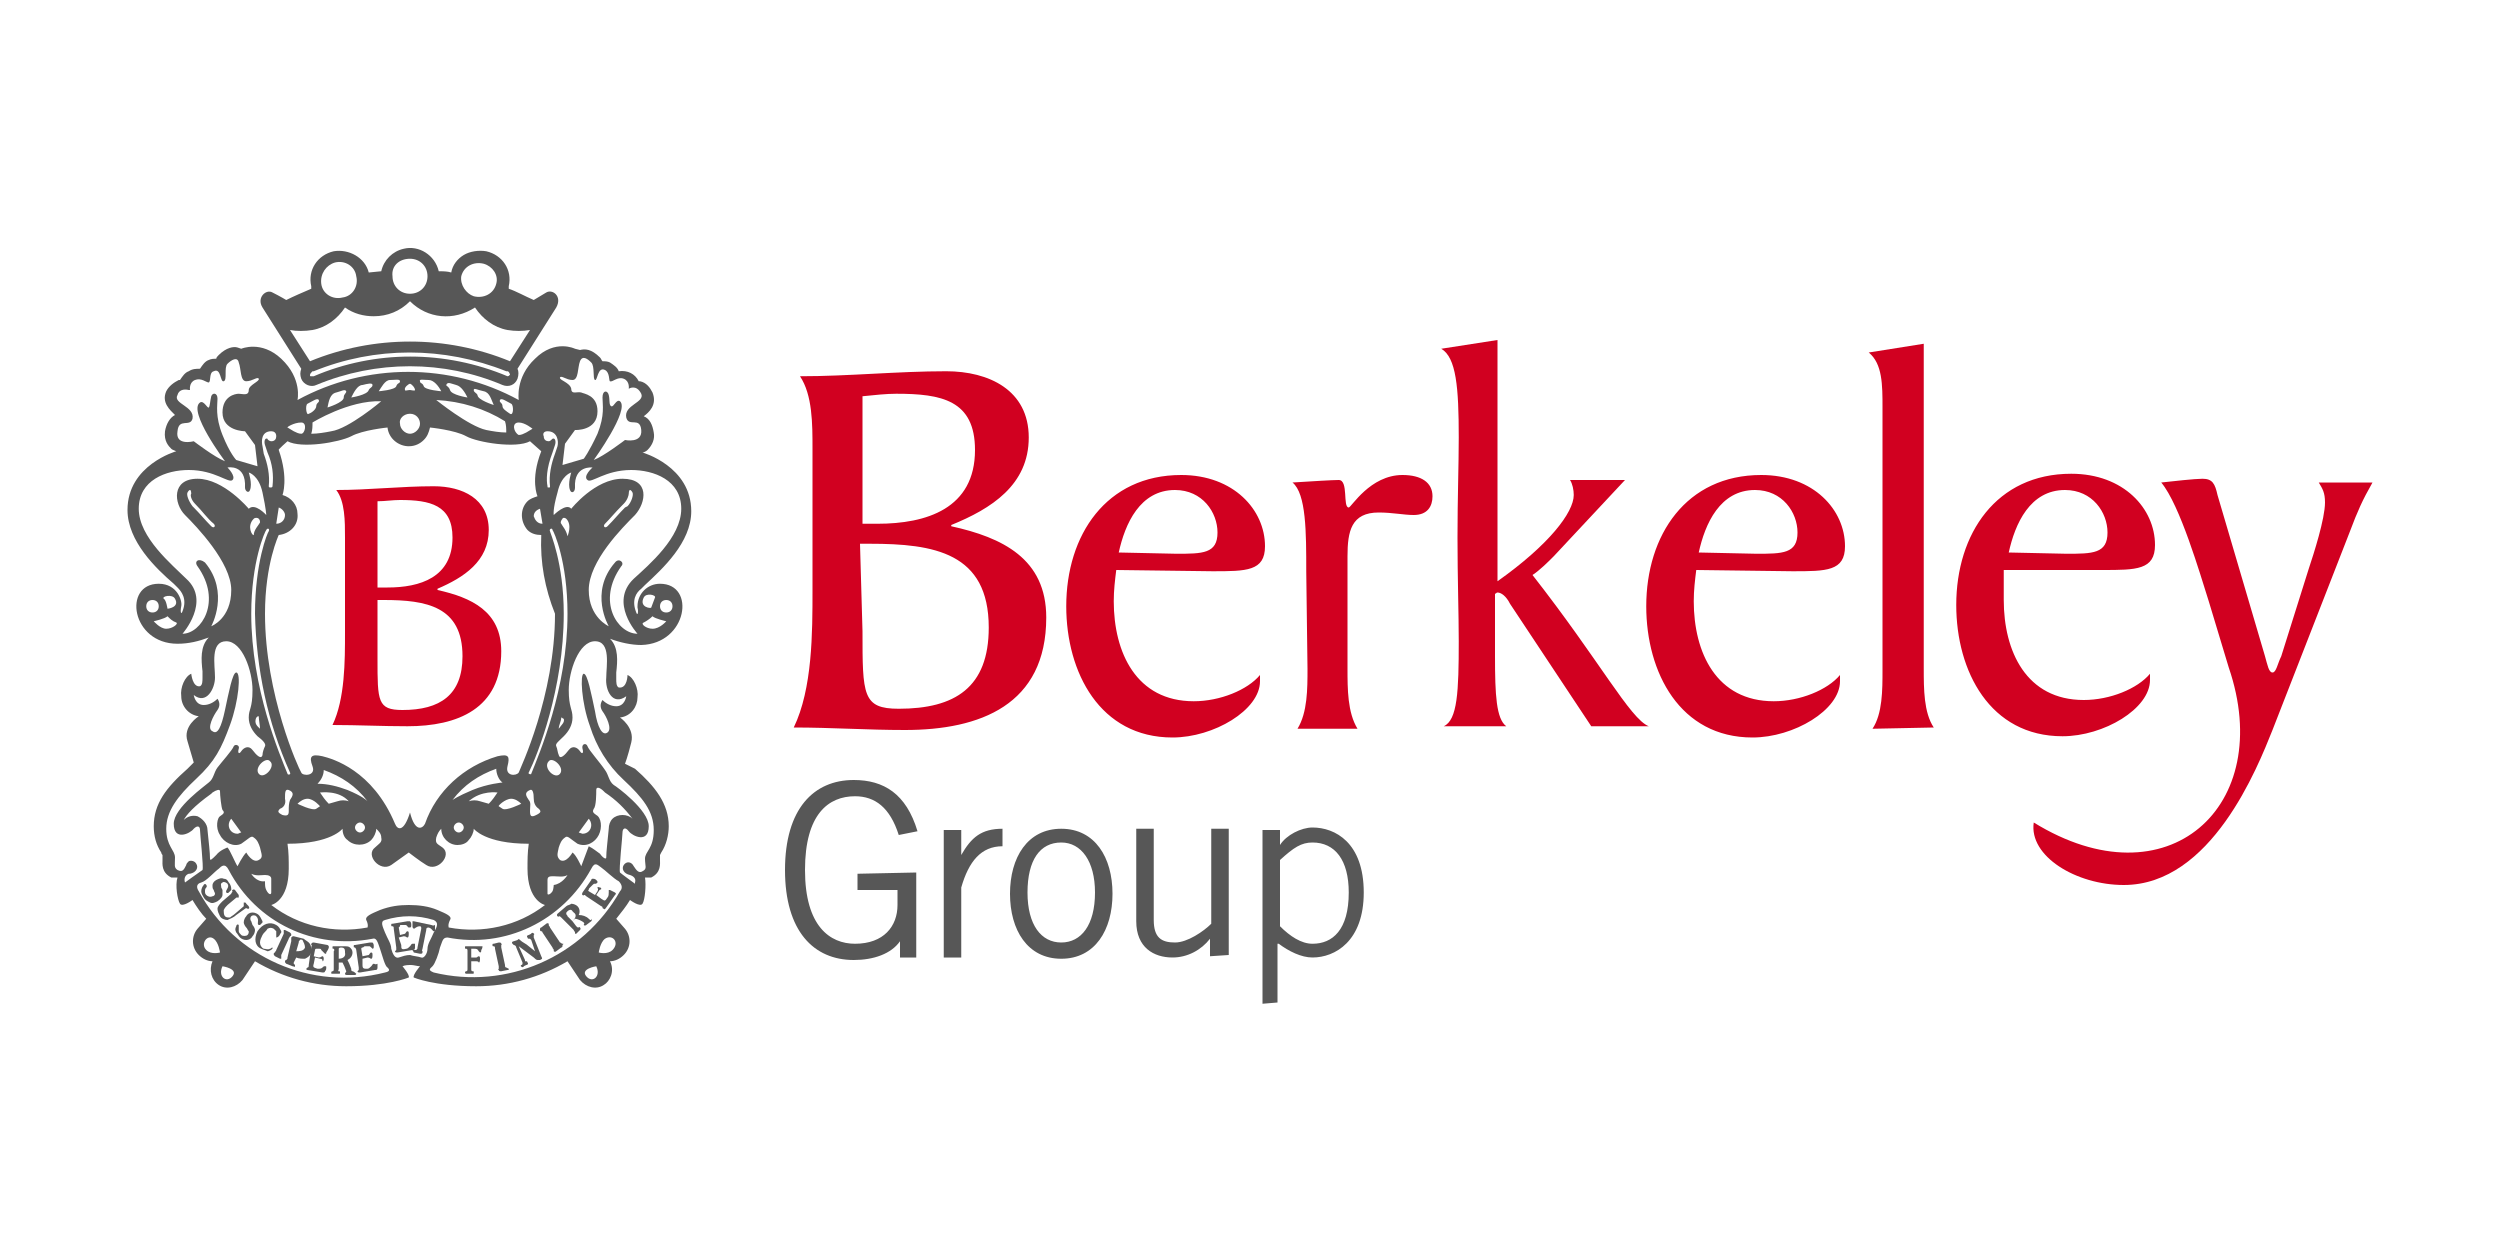
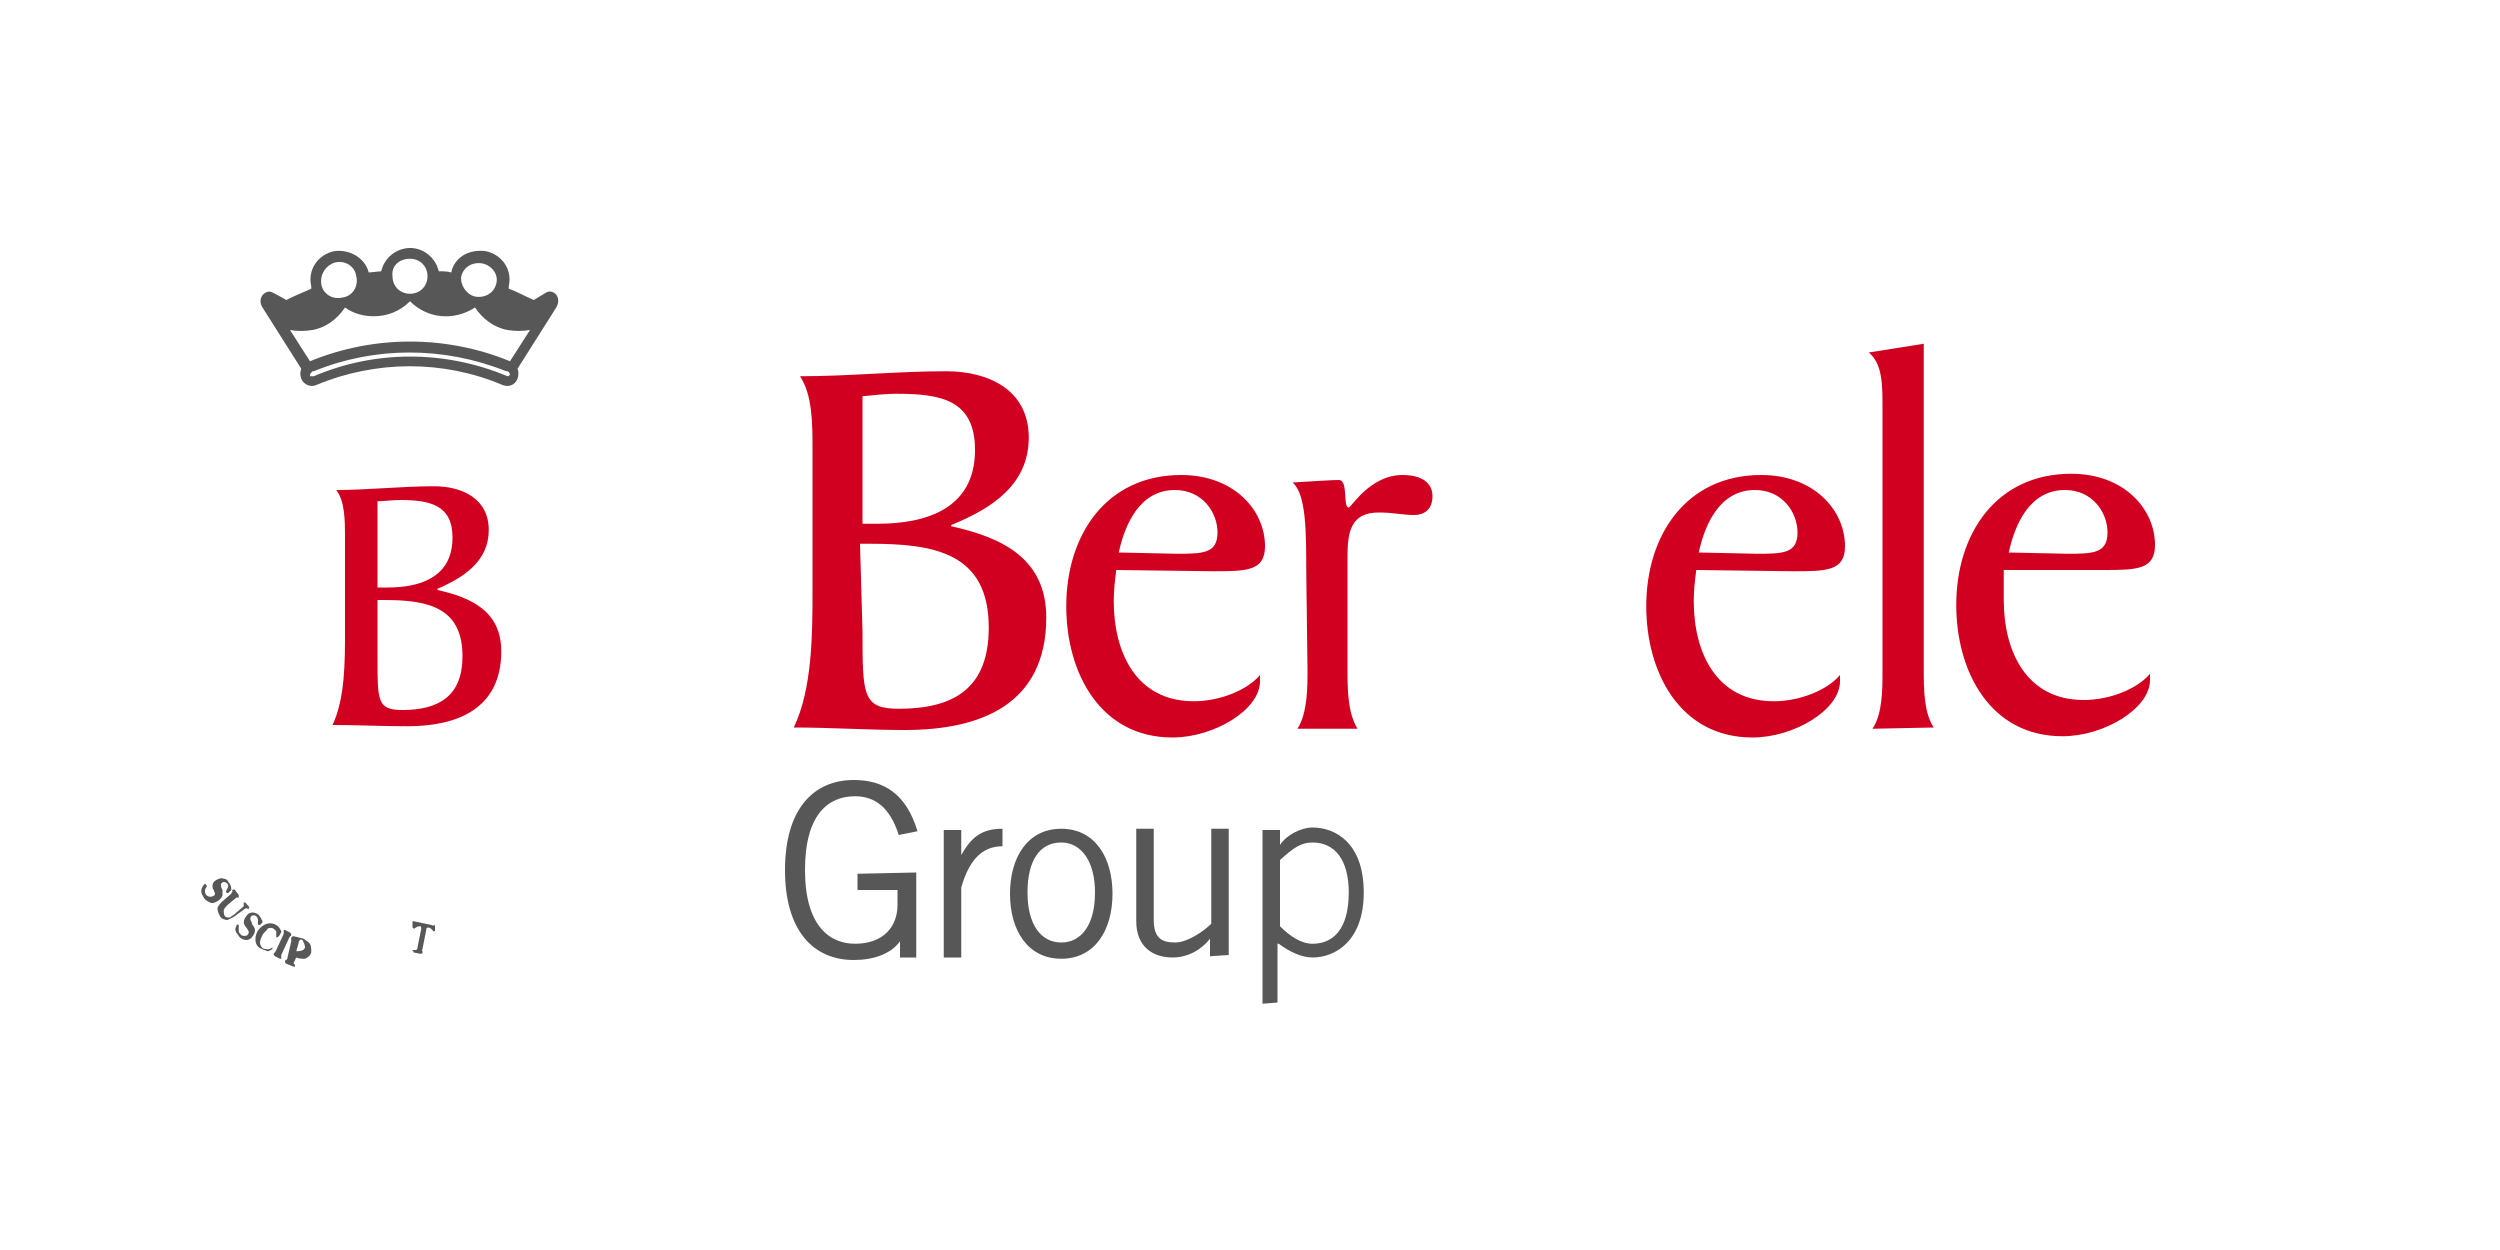
<svg xmlns="http://www.w3.org/2000/svg" id="Layer_1" x="0px" y="0px" viewBox="0 0 200 100" style="enable-background:new 0 0 200 100;" xml:space="preserve">
  <style type="text/css">	.st0{fill:#575757;}	.st1{fill:#D10020;}</style>
  <g>
    <path class="st0" d="M73.3,69.8v6.8H72v-1.3h0c-0.7,1-2.1,1.5-3.7,1.5c-3.2,0-5.5-2.3-5.5-7.2c0-4.9,2.3-7.2,5.5-7.2  c2.4,0,4.2,1.1,5.1,4.1l-1.5,0.3c-0.7-2.2-1.9-3.1-3.5-3.1c-2.1,0-4,1.4-4,5.9s2,5.9,4,5.9c2.3,0,3.4-1.4,3.4-3.1v-1.2h-3.2v-1.3  L73.3,69.8L73.3,69.8L73.3,69.8z M75.5,66.4h1.4v2h0c0.8-1.4,1.6-2.1,3.3-2.1v1.4c-1.7,0-2.7,1.2-3.3,3.3v5.6h-1.4V66.4L75.5,66.4z   M84.9,76.7c-2.7,0-4.1-2.3-4.1-5.2s1.4-5.2,4.1-5.2c2.7,0,4.1,2.3,4.1,5.2S87.6,76.7,84.9,76.7z M84.9,67.4c-1.7,0-2.7,1.4-2.7,4  c0,2.6,1.1,4,2.7,4s2.7-1.4,2.7-4C87.6,68.9,86.5,67.4,84.9,67.4z M96.8,76.5v-1.4h0c-0.7,0.9-1.8,1.5-3,1.5  c-1.5,0-2.9-0.8-2.9-2.9v-7.4h1.4v7.3c0,1.4,0.6,1.8,1.7,1.8c1,0,2.3-0.9,2.9-1.5v-7.6h1.4v10.1L96.8,76.5L96.8,76.5L96.8,76.5z   M101,80.3V66.4h1.4v1.2h0c0.5-0.8,1.7-1.4,2.6-1.4c1.8,0,4.1,1.2,4.1,5.2c0,3.9-2.3,5.2-4.1,5.2c-0.9,0-1.9-0.5-2.7-1.1l-0.1,0  v4.7L101,80.3L101,80.3z M102.4,74.1c0.8,0.8,1.7,1.4,2.6,1.4c1.6,0,2.9-1.1,2.9-4.1c0-2.6-1.1-4-2.9-4c-0.9,0-1.5,0.4-2.6,1.4  V74.1z M24.1,29.5c-0.1,0.3-0.1,0.5,0,0.8c0.2,0.5,0.8,0.7,1.2,0.5c0,0,0,0,0,0c4.8-2,10.2-2,14.9,0c0.5,0.2,1,0,1.2-0.5  c0,0,0,0,0,0c0.1-0.3,0.1-0.6,0-0.8l3.1-4.9c0.5-0.9-0.3-1.5-0.8-1.2S42.7,24,42.7,24c-0.7-0.3-1.4-0.7-2-0.9l0-0.2  c0.3-1.3-0.5-2.5-1.8-2.8c-0.6-0.1-1.3,0-1.8,0.3c-0.5,0.3-0.9,0.8-1,1.4c-0.3-0.1-0.7-0.1-1-0.1c-0.3-1.3-1.6-2.1-2.8-1.8  c-0.9,0.2-1.6,0.9-1.8,1.8l-1,0.1c-0.3-1.2-1.6-1.9-2.8-1.7c-1.3,0.3-2.1,1.5-1.8,2.8c0,0.1,0,0.1,0,0.2c-0.7,0.3-1.4,0.6-2,0.9  c0,0-0.5-0.3-1.1-0.6c-0.5-0.3-1.3,0.4-0.8,1.2L24.1,29.5z M40.8,30C40.7,30,40.7,30.1,40.8,30c-0.1,0.1-0.2,0.1-0.2,0.1  c-5-2.1-10.6-2.1-15.5,0c-0.1,0-0.1,0-0.2,0s-0.1,0-0.1-0.1c0-0.1,0.1-0.2,0.2-0.3l0.1,0c4.9-2,10.4-2,15.4,0l0.1,0  C40.7,29.7,40.8,29.9,40.8,30L40.8,30z M36.9,22.1c0.2-0.8,1-1.2,1.8-1c0.7,0.2,1.2,0.9,1,1.6c-0.2,0.8-1,1.2-1.8,1  C37.3,23.5,36.8,22.8,36.9,22.1z M32.8,20.7c0.8,0,1.4,0.6,1.4,1.4c0,0.8-0.6,1.4-1.4,1.4c-0.8,0-1.4-0.6-1.4-1.4v0  C31.3,21.3,31.9,20.7,32.8,20.7C32.7,20.7,32.7,20.7,32.8,20.7L32.8,20.7z M26.8,21c0.8-0.2,1.6,0.3,1.7,1.1  c0.2,0.8-0.3,1.6-1.1,1.7c-0.8,0.2-1.6-0.3-1.7-1.1C25.6,21.9,26.1,21.2,26.8,21L26.8,21z M25,26.4c1.1-0.2,2-0.9,2.6-1.8  c0.7,0.5,1.5,0.7,2.3,0.7c1.1,0,2.1-0.4,2.9-1.2c1.4,1.4,3.5,1.6,5.2,0.5c0.6,0.9,1.5,1.6,2.6,1.8c0.6,0.1,1.2,0.1,1.8,0l-1.6,2.5  c-5.1-2.1-10.9-2.1-16,0l-1.6-2.5C23.7,26.5,24.4,26.5,25,26.4L25,26.4z" />
-     <path class="st0" d="M52.8,46.7c-1,0-1.8,0.8-1.8,1.8c0,0,0,0,0,0v0.1c0.1,0.4,0,0.7-0.1,0.4c-0.4-1,0-1.6,0.4-1.9l0.3-0.3  c1.4-1.3,3.7-3.4,3.7-5.9c0-3.6-3.9-4.7-3.9-4.7c0.1,0,0.3-0.1,0.4-0.2c0.4-0.4,0.6-0.9,0.5-1.4c-0.1-0.6-0.3-1.1-0.8-1.3  c0.4-0.3,1.1-0.9,0.7-1.9c-0.2-0.4-0.5-0.8-1-0.9l-0.1,0c-0.3-0.6-0.9-0.9-1.6-0.8c-0.1-0.3-0.4-0.5-0.7-0.7  c-0.2-0.1-0.4-0.1-0.6-0.1c-0.1-0.1-0.1-0.2-0.2-0.3c-0.7-0.7-1.2-0.7-1.6-0.6L46,27.9c0,0-1.6-0.8-3.2,0.8  c-1.6,1.5-1.3,3.3-1.3,3.3c-5.5-3-12.2-3-17.7,0c0,0,0.4-1.7-1.3-3.3c-1.6-1.5-3.2-0.8-3.2-0.8L19,27.8c-0.3-0.1-0.9,0-1.5,0.6  c-0.1,0.1-0.2,0.2-0.2,0.3c-0.2,0-0.4,0-0.6,0.1c-0.3,0.1-0.5,0.4-0.7,0.7c-0.3,0-0.6,0-0.9,0.2c-0.3,0.1-0.5,0.4-0.7,0.7l-0.1,0  c-0.4,0.2-0.8,0.5-1,0.9c-0.4,0.9,0.3,1.5,0.7,1.9c-0.4,0.2-0.7,0.7-0.8,1.3c-0.1,0.8,0.3,1.2,0.5,1.4c0.1,0.1,0.2,0.1,0.4,0.2  c0,0-3.9,1.1-3.9,4.7c0,2.5,2.3,4.7,3.7,5.9l0.3,0.3c0.3,0.3,0.8,0.9,0.4,1.9c-0.1,0.3-0.2,0.1-0.1-0.4c0.1-0.4-0.3-1.8-1.8-1.8  c-2.9,0-2.2,4.8,1.5,4.8c0.9,0,1.7-0.2,2.5-0.5c-0.7,0.7-0.6,1.8-0.5,2.7l0,0.5c0,0.3,0,0.6-0.2,0.7c-0.6,0.1-0.7-1-0.7-1  c-0.5,0.2-0.9,1.1-0.8,1.8c0,0.8,0.6,1.5,1.4,1.6c0,0-1.3,0.8-0.9,2l0.5,1.7l-0.5,0.5c-1.7,1.5-2.7,2.8-2.7,4.6  c0,0.8,0.2,1.5,0.6,2.1c0,0.1,0.1,0.2,0.1,0.2c0,0.1,0,0.3,0,0.4c0,0.3-0.1,1,0.7,1.4h0.5c-0.2,0.6,0,1.8,0.2,2.1  c0.2,0.3,1-0.3,1-0.3c0.3,0.5,0.7,1.1,1.1,1.5l-0.7,0.8c-0.5,0.6-0.5,1.5,0.1,2.1c0.3,0.3,0.7,0.5,1.1,0.5  c-0.3,0.7-0.1,1.5,0.5,1.9c0.6,0.4,1.4,0.2,1.9-0.4l1-1.5c2.2,1.3,4.7,2,7.3,2c3.3,0,5-0.7,5-0.7c0.1-0.2-0.5-0.9-0.5-0.9  c0.2-0.1,0.5-0.1,0.7-0.1c0.2,0,0.5,0.1,0.7,0.1c0,0-0.6,0.7-0.5,0.9c0,0,1.6,0.7,5,0.7c2.6,0,5.1-0.7,7.3-2l1,1.5  c0.5,0.6,1.3,0.8,1.9,0.4c0.5-0.3,0.9-1.1,0.5-1.9c0.4,0,0.8-0.2,1.1-0.5c0.6-0.6,0.6-1.5,0.1-2.1l-0.7-0.8c0.4-0.5,0.8-1,1.1-1.5  c0,0,0.8,0.6,1,0.3c0.2-0.3,0.3-1.5,0.2-2.1h0.5c0.8-0.4,0.7-1.1,0.7-1.4l0-0.4l0.1-0.2c0.4-0.6,0.6-1.4,0.6-2.1  c0-1.8-1.1-3.2-2.7-4.6L50,61.1c0,0,0.2-0.5,0.5-1.7c0.3-1.2-0.9-2-0.9-2c0.9-0.1,1.4-0.9,1.4-1.6c0.1-0.7-0.3-1.6-0.8-1.8  c0,0,0,1.1-0.7,1c-0.2-0.1-0.2-0.4-0.2-0.7c0-0.2,0-0.4,0-0.5c0.1-0.9,0.2-2-0.5-2.7c0.8,0.3,1.7,0.5,2.5,0.5  C55,51.5,55.7,46.7,52.8,46.7L52.8,46.7z M11.7,48.5c0-0.3,0.2-0.5,0.5-0.5c0.3,0,0.5,0.2,0.5,0.5c0,0.3-0.2,0.5-0.5,0.5  C11.9,49,11.7,48.8,11.7,48.5C11.7,48.5,11.7,48.5,11.7,48.5z M13.3,50.3c-0.5,0-1-0.6-1-0.6s0.9-0.2,1.1-0.4  c0.2,0.2,0.4,0.4,0.7,0.5C14.3,49.9,13.8,50.3,13.3,50.3z M13.4,48.7c0,0-0.1-0.7-0.3-0.8c-0.2-0.2,0.7-0.4,0.9,0  C14.4,48.6,13.4,48.7,13.4,48.7z M44.8,30.2c0.1-0.2,0.5,0.2,1,0.2s0.4-1,0.6-1.5c0.2-0.5,0.6-0.2,0.9,0.1s0.1,1.3,0.3,1.4  s0.2-1.1,0.8-0.8c0.4,0.2,0.3,0.9,0.4,0.9c0.2,0.1,0.6-0.4,1.1-0.2c0.5,0.2,0.4,0.8,0.4,0.8s0.6-0.4,1,0.4c0.3,0.7-1.4,0.9-1.2,1.9  c0.2,0.8,1.1-0.1,1.2,1c0.1,1.1-1.3,0.8-1.3,0.8s-1.7,1.3-2.5,1.6c0,0,2.9-4,2.1-4.7c-0.3-0.2-0.5,0.5-0.7,0.4  c-0.2-0.1-0.1-0.5-0.2-0.9c-0.1-0.4-0.5-0.4-0.5,0.2s0.2,1.4-0.4,2.9c-0.7,1.5-1.1,2-1.1,2l-1.7,0.5l0.2-1.7l0.8-1.1  c0,0,1.8,0.1,1.8-1.5c0-1.3-1.1-1.4-1.3-1.5c-0.3-0.1-0.8,0.2-0.8-0.3C45.6,30.6,44.7,30.4,44.8,30.2L44.8,30.2z M43.8,34.5  c0.8,0,0.9,0.8,0.8,1.2l-0.2,0.6c-0.3,0.8-0.5,1.7-0.4,2.6c0,0.1,0,0.1-0.1,0.1c-0.1,0-0.1,0-0.1-0.1c-0.1-0.5-0.1-1.4,0.4-2.7  l0.2-0.6c0.1-0.3,0-0.6-0.2-0.5c-0.1,0.1-0.2,0.2-0.3,0.2c-0.2,0-0.4-0.1-0.4-0.4v0C43.4,34.7,43.5,34.5,43.8,34.5  C43.7,34.5,43.8,34.5,43.8,34.5L43.8,34.5z M45.4,49.1c0,6-2.3,11.3-2.9,12.8c0,0.1-0.3,0-0.2-0.1c0.7-1.4,2.8-6.7,2.8-12.7  c0-4.1-1.1-6.5-1.1-6.6c-0.1-0.2,0.2-0.3,0.2-0.1C44.3,42.5,45.4,44.9,45.4,49.1z M45.3,41.5c0.5,0.5,0.1,1.4,0.1,1.4  c-0.1-0.5-0.4-0.8-0.5-1c-0.1-0.1,0-0.3,0.1-0.4C45,41.4,45.2,41.4,45.3,41.5L45.3,41.5z M44.7,58.3c0-0.3,0.2-0.6,0.2-0.9  c0.1,0,0.1,0.1,0.2,0.1C45.2,57.8,44.9,58,44.7,58.3L44.7,58.3z M47.9,66.8c0.3-0.6,0.2-1.4-0.2-1.6c-0.3-0.2-0.3-0.3-0.2-0.5  c0.2-0.2,0.2-1.2,0.2-1.5c0-0.3,0.3-0.2,0.6,0.1l0.1,0.1c0.9,0.6,1.6,1.3,2.2,2.1c-0.4-0.4-1.2-0.4-1.6,0c-0.2,0.2-0.3,0.5-0.3,0.8  c-0.1,1.1-0.2,1.8-0.2,2.3c0,0.2-0.3,0-0.5-0.3c-0.3-0.2-0.5-0.4-0.9-0.6C47,68,46.6,69,46.5,69.3c0,0-0.4-0.9-0.7-1.1  c0,0-0.5,0.9-1,0.6c-0.3-0.3-0.2-0.5-0.1-1c0.1-0.3,0.2-0.6,0.5-0.8c0.2-0.2,0.4,0.1,1,0.5C46.9,67.8,47.6,67.4,47.9,66.8  L47.9,66.8z M46.3,66.6l0.8-1.1c0.1,0.1,0.2,0.3,0.2,0.5c0,0.4-0.3,0.7-0.7,0.7L46.3,66.6L46.3,66.6z M44.2,71.3  c-0.2,0.3-0.4,0.3-0.4,0.2v-1.1c0-0.3,0.2-0.3,0.5-0.3c0.3,0,0.8,0.1,1.1-0.1c0,0-0.4,0.7-1.1,0.8C44.3,70.7,44.3,71.1,44.2,71.3  L44.2,71.3z M44.8,61.9c-0.4,0.5-1.4-0.5-0.9-1C44.2,60.5,45.2,61.4,44.8,61.9z M35,72.8c-0.7-0.3-1.5-0.4-2.3-0.4  c-0.8,0-1.5,0.1-2.3,0.4c-0.7,0.3-1.2,0.5-1.1,0.8c0.2,0.4,0.1,0.6,0.1,0.6c-2.7,0.5-5.5-0.1-7.7-1.8c0,0,1.4-0.3,1.4-2.9  c0-0.7,0-1.3-0.1-2c3.5,0,4.4-1.2,4.4-1.2c0,0.3,0.1,0.7,0.4,0.9c0.5,0.5,1.4,0.5,1.9,0c0.2-0.2,0.4-0.6,0.4-0.9  c0.2,0.2,0.4,0.4,0.4,0.7c0.1,0.4-0.2,0.5-0.5,0.8c-0.8,0.6,0.4,2,1.3,1.4l1.4-1c0,0,0.9,0.7,1.4,1c0.9,0.6,2.1-0.8,1.3-1.4  c-0.4-0.3-0.6-0.3-0.5-0.8c0.1-0.3,0.2-0.5,0.4-0.7c0,0.7,0.6,1.3,1.3,1.3c0.3,0,0.7-0.1,0.9-0.4c0.2-0.2,0.4-0.6,0.4-0.9  c0,0,0.9,1.2,4.4,1.2c-0.1,0.7-0.1,1.3-0.1,2c0,2.6,1.4,2.9,1.4,2.9c-2.2,1.7-5,2.3-7.7,1.8c0,0-0.1-0.2,0.1-0.6  C36.2,73.3,35.7,73.1,35,72.8L35,72.8z M20.1,69.9c0.4,0.2,0.8,0.1,1.1,0.1c0.3,0,0.5,0.1,0.5,0.3v1.1c0,0.2-0.2,0.2-0.4-0.2  c-0.1-0.2-0.1-0.4-0.1-0.7C20.5,70.6,20.1,69.9,20.1,69.9L20.1,69.9z M17.6,66.8c0.3,0.6,1.1,1,1.7,0.7c0.6-0.4,0.8-0.7,1-0.5  c0.3,0.2,0.4,0.5,0.5,0.8c0.1,0.5,0.3,0.8-0.1,1c-0.5,0.3-1-0.6-1-0.6c-0.3,0.3-0.7,1.1-0.7,1.1c-0.2-0.3-0.6-1.3-0.8-1.5  c0,0-0.6,0.2-0.9,0.6c-0.3,0.3-0.5,0.5-0.5,0.3c0-0.5-0.1-1.3-0.2-2.3c0-0.5-0.4-0.9-0.8-1.1c-0.4-0.1-0.8,0-1.1,0.3  c0.2-0.4,0.8-1.1,2.2-2.1l0.1-0.1c0.3-0.2,0.6-0.3,0.6-0.1c0,0.3,0.1,1.3,0.2,1.5c0.2,0.2,0.1,0.3-0.2,0.5  C17.4,65.4,17.2,66.2,17.6,66.8z M18.3,66c0-0.2,0.1-0.4,0.2-0.5l0.8,1.1c-0.1,0-0.2,0.1-0.3,0.1C18.6,66.7,18.3,66.4,18.3,66  L18.3,66z M20.7,61.9c-0.4-0.5,0.6-1.4,0.9-1C22.1,61.3,21.1,62.4,20.7,61.9z M20.1,49.1c0-4.2,1.1-6.6,1.2-6.7  c0.1-0.2,0.3-0.1,0.2,0.1c-0.1,0.1-1.1,2.5-1.1,6.6c0.1,4.4,1,8.7,2.8,12.7c0.1,0.2-0.2,0.2-0.2,0.1C22.4,60.4,20.1,55.1,20.1,49.1  L20.1,49.1z M20.8,58.3c-0.2-0.2-0.5-0.4-0.3-0.9c0.1,0,0-0.1,0.2-0.1C20.7,57.6,20.8,58,20.8,58.3L20.8,58.3z M20.3,41.5  c0.1-0.1,0.3-0.1,0.4,0c0.1,0.1,0.1,0.2,0.1,0.3c-0.1,0.2-0.5,0.6-0.5,1C20.2,42.9,19.7,42.1,20.3,41.5z M23.1,64.9  c0,0.3-0.1,0.4-0.5,0.3c-0.4-0.2-0.4-0.3-0.2-0.5c0.3-0.1,0.5-0.4,0.4-0.8c0-0.5,0-0.8,0.3-0.7c0.5,0.2,0.3,0.5,0.1,0.8  C23.1,64.3,23.1,64.5,23.1,64.9L23.1,64.9z M27.8,63.2c-0.8-0.3-1.6-0.5-2.4-0.5c0.3-0.3,0.5-0.7,0.5-1.1c1.4,0.5,2.6,1.3,3.5,2.5  C29.3,64,29,63.7,27.8,63.2z M29.2,66.2c0,0.2-0.2,0.4-0.4,0.4c-0.2,0-0.4-0.2-0.4-0.4s0.2-0.4,0.4-0.4C29,65.8,29.2,66,29.2,66.2  L29.2,66.2z M27.9,64.1c-0.3-0.1-0.6-0.1-0.9,0l-0.7,0.2c-0.3-0.3-0.5-0.6-0.7-0.9C25.7,63.4,27.1,63.2,27.9,64.1L27.9,64.1z   M25.6,64.5l-0.3,0.2c-0.3,0.2-1.5-0.4-1.5-0.4c0.2-0.2,0.5-0.4,0.8-0.4C25.1,63.9,25.6,64.5,25.6,64.5z M37.8,63.2  c-1.2,0.5-1.6,0.8-1.6,0.8c0.9-1.2,2.1-2,3.5-2.5c0,0.4,0.2,0.9,0.5,1.1C40.2,62.6,39,62.7,37.8,63.2z M40.9,63.9  c0.3,0,0.6,0.2,0.8,0.4c0,0-1.2,0.6-1.5,0.4l-0.3-0.2C39.8,64.5,40.4,63.9,40.9,63.9L40.9,63.9z M39.8,63.4  c-0.2,0.3-0.4,0.6-0.7,0.9l-0.7-0.2c-0.3-0.1-0.6-0.1-0.9,0C38.5,63.2,39.8,63.4,39.8,63.4L39.8,63.4z M37.1,66.2  c0,0.2-0.2,0.4-0.4,0.4c-0.2,0-0.4-0.2-0.4-0.4s0.2-0.4,0.4-0.4C36.9,65.8,37.1,66,37.1,66.2L37.1,66.2z M42.3,64  c-0.2-0.3-0.4-0.6,0.1-0.8c0.2-0.1,0.3,0.2,0.3,0.7c0,0.3,0.1,0.6,0.4,0.8c0.2,0.2,0.2,0.3-0.2,0.5c-0.4,0.2-0.5,0.1-0.5-0.3  C42.4,64.5,42.5,64.2,42.3,64L42.3,64z M41.5,33.8c0.5,0,1.1,0.5,1.1,0.5l-0.5,0.3c-0.2,0.1-0.4,0.2-0.6,0.2  C41.1,34.6,40.9,33.8,41.5,33.8L41.5,33.8z M40,32c0.1-0.2,0.5,0.1,0.9,0.3c0.2,0.1,0.2,1-0.1,0.8c-0.3-0.2-0.6-0.4-0.6-0.6  C40.2,32.2,39.9,32.2,40,32z M40.5,34.6c-0.5,0-1.1-0.1-1.6-0.2c-1.4-0.3-4-2.4-4-2.4c2,0.1,3.9,0.7,5.5,1.7  C40.5,34,40.5,34.3,40.5,34.6z M37.9,31.2c0-0.2,0.3,0,0.8,0.1s0.6,0.7,0.8,1.1c0,0-1.3-0.4-1.3-0.8C38.1,31.4,37.9,31.4,37.9,31.2  L37.9,31.2z M36.5,30.8c0.4,0.1,0.7,0.6,0.9,1c0,0-1.3-0.2-1.4-0.6c-0.1-0.3-0.3-0.3-0.3-0.4C35.8,30.5,36.1,30.7,36.5,30.8z   M34.3,30.4c0.4,0,0.8,0.5,1,0.9c0,0-1.3-0.1-1.4-0.4c-0.1-0.3-0.3-0.2-0.3-0.4C33.5,30.3,33.9,30.4,34.3,30.4z M32.8,30.7  c0.1,0,0.4,0.3,0.4,0.5c0,0.1-0.3,0-0.4,0c-0.2,0-0.4,0.1-0.4,0C32.3,31,32.7,30.7,32.8,30.7z M32.8,33.1c0.5,0,0.8,0.4,0.8,0.8  s-0.4,0.8-0.8,0.8s-0.8-0.4-0.8-0.8C31.9,33.5,32.3,33.1,32.8,33.1z M31.2,30.4c0.4,0,0.8-0.1,0.8,0.1s-0.2,0.1-0.3,0.4  c-0.1,0.3-1.4,0.4-1.4,0.4C30.5,31,30.8,30.4,31.2,30.4z M25,33.8c0,0,2.9-1.8,5.5-1.7c0,0-2.6,2.2-4,2.4c-0.5,0.1-1.1,0.2-1.6,0.2  C25,34.4,25,34.1,25,33.8z M29,30.8c0.4-0.1,0.8-0.2,0.8,0s-0.2,0.2-0.3,0.4c-0.1,0.4-1.4,0.6-1.4,0.6C28.3,31.4,28.6,30.8,29,30.8  z M26.9,31.4c0.4-0.1,0.7-0.3,0.8-0.1c0,0.2-0.2,0.2-0.2,0.5c0,0.4-1.3,0.8-1.3,0.8C26.3,32.1,26.4,31.5,26.9,31.4z M24.6,32.3  c0.4-0.2,0.8-0.5,0.9-0.3c0.1,0.2-0.2,0.2-0.2,0.5c0,0.2-0.3,0.5-0.6,0.6C24.5,33.3,24.4,32.4,24.6,32.3z M24.1,33.8  c0.5,0,0.3,0.9,0,0.9c-0.2,0-0.4-0.1-0.6-0.2l-0.5-0.3C22.9,34.2,23.5,33.8,24.1,33.8z M23,35.3c1.1,0.6,4.1,0.1,5.1-0.4  c0.9-0.5,2.9-0.7,2.9-0.7c0.1,0.9,0.9,1.5,1.7,1.5c0.5,0,0.9-0.2,1.2-0.5c0.3-0.3,0.4-0.6,0.5-1c0,0,2,0.2,2.9,0.7  c0.9,0.5,4,1,5.1,0.4l0.9,0.8c-0.9,2.3-0.3,3.6-0.3,3.6c-0.3,0.1-0.6,0.2-0.8,0.4c-0.6,0.6-0.6,1.6,0,2.3c0.3,0.3,0.7,0.4,1.1,0.4  c-0.1,2.2,0.3,4.3,1.1,6.3c0,6.6-2.8,12.4-2.9,12.7c-0.2,0.3-1.1,0.3-0.9-0.5s0.1-1-0.8-0.8c-2.7,0.8-4.9,2.8-5.8,5.4  c-0.2,0.4-0.8,0.7-1.2-0.9c-0.5,1.6-1,1.4-1.2,0.9c-1.8-4.3-5-5.2-5.8-5.4c-0.9-0.2-1.1,0-0.8,0.8c0.3,0.8-0.8,0.8-0.9,0.5  c-0.2-0.3-2.9-6.2-2.9-12.7c0-4,1.1-6.3,1.1-6.3c0.9-0.1,1.6-0.8,1.5-1.7c0-0.7-0.5-1.3-1.2-1.5c0,0,0.5-1.3-0.3-3.6  C22.2,36,23,35.3,23,35.3z M43.4,41.9c-0.4,0-0.6-0.3-0.7-0.6c0,0,0,0,0,0c0-0.3,0.2-0.5,0.5-0.6L43.4,41.9z M22.1,41.9l0.2-1.3  c0.3,0.1,0.5,0.4,0.5,0.6C22.8,41.6,22.5,41.9,22.1,41.9C22.1,41.9,22.1,41.9,22.1,41.9z M21.7,34.5c0.2,0,0.4,0.1,0.4,0.4v0  c0,0.2-0.1,0.4-0.4,0.4h0c-0.1,0-0.3-0.1-0.3-0.2c-0.2-0.1-0.3,0.2-0.2,0.5l0.2,0.6c0.4,0.9,0.5,1.8,0.4,2.7c0,0.1-0.1,0.1-0.2,0.1  c-0.1,0-0.1-0.1-0.1-0.1c0.1-0.9-0.1-1.8-0.4-2.6L21,35.7C20.9,35.3,20.9,34.5,21.7,34.5z M14.2,31.6c0.1-0.4,0.5-0.5,0.9-0.4  c0,0,0.1,0,0.1,0c0,0-0.1-0.6,0.4-0.8c0.5-0.2,0.9,0.2,1.1,0.2c0.2-0.1,0-0.8,0.4-0.9c0.6-0.3,0.5,0.9,0.8,0.8  c0.3-0.1,0-1.1,0.3-1.4c0.3-0.3,0.8-0.6,0.9-0.1c0.2,0.5,0.1,1.5,0.6,1.5s0.9-0.4,1-0.2c0.1,0.2-0.8,0.5-0.8,0.9  c0,0.5-0.5,0.3-0.8,0.3s-1.3,0.2-1.3,1.5c0,1.5,1.8,1.5,1.8,1.5l0.8,1.1l0.2,1.7l-1.7-0.5c0,0-0.5-0.5-1.1-2s-0.4-2.4-0.4-2.9  s-0.4-0.5-0.5-0.2c-0.1,0.4-0.1,0.8-0.2,0.9s-0.4-0.6-0.7-0.4C15,32.9,18,36.9,18,36.9c-0.8-0.3-2.5-1.6-2.5-1.6s-1.5,0.4-1.3-0.8  c0.1-1.1,1-0.3,1.2-1C15.6,32.5,13.8,32.3,14.2,31.6L14.2,31.6z M15.8,45.3c2,2.8,0.3,5.4-1.2,5.4c0,0,2.3-2.6,0.3-4.4  c-1.1-1.1-3.8-3.3-3.8-5.6c0-2.3,2.2-3.1,4-3.1c2.1,0,3.2,1.1,3.5,0.8c0.3-0.3-0.4-1-0.4-1s1.5-0.3,1.4,1.6c0,0.3,0.3,0.5,0.4,0.2  c0.2-0.5-0.1-1.4-0.1-1.4s0.8,0.2,1.1,1.6c0.3,1.4,0.3,1.8,0.3,1.8s-0.9-1-1.4-0.5c0,0-2-2.4-4.1-2.4s-1.9,2-1,2.9s3.7,3.8,3.7,6  c0,2.3-1.6,2.9-1.6,2.9s1.5-2.7-0.5-5.1C15.9,44.6,15.5,44.9,15.8,45.3z M15.6,40.3L15.6,40.3c0.6,0.6,1,1.2,1.5,1.6  c0.2,0.2,0,0.4-0.2,0.2c-0.5-0.5-0.9-1-1.4-1.5l-0.1-0.1c-0.3-0.4-0.5-0.9-0.4-1.1c0,0,0.1-0.2,0.2-0.2c0.1,0,0.1,0.3,0.1,0.3  C15.2,39.6,15.3,40,15.6,40.3z M14.8,70.6c-0.1-0.3,0-0.6,0.3-0.7c0,0,0.1,0,0.1,0c0.5-0.1,0.7-0.5,0.5-0.8  c-0.1-0.2-0.4-0.3-0.6-0.2c-0.1,0.1-0.2,0.2-0.2,0.3c-0.2,0.4-0.3,0.6-0.7,0.4c-0.3-0.2-0.2-0.4-0.2-1s-0.7-0.9-0.7-2.3  s0.9-2.6,2.4-4s2-2.4,2.7-4.3s0.9-4.2,0.5-4.2c-0.3,0-0.6,1.6-0.9,3c-0.3,1.4-0.6,2-1,1.7c-0.5-0.2,0.1-1.3,0.4-1.7  c0.2-0.3,0.2-0.6,0-0.9c-0.3,0.3-0.7,0.5-1.1,0.5c-0.7,0-0.8-0.8-0.8-0.8c1,0.8,1.7-0.5,1.7-1.4c0-1-0.4-2.9,0.9-2.9  s2.1,2.4,2.1,3.9c0,1.5-0.3,1.5-0.3,2.2c0,0.6,0.3,1.1,0.7,1.5c0.4,0.3,0.7,0.6,0.6,0.8c-0.1,0.2-0.2,0.5-0.2,0.7  c-0.1,0.4-0.5,0-0.8-0.4c-0.3-0.4-0.7-0.2-0.9,0.1s-0.3,0.1-0.2-0.2c0.1-0.3-0.3-0.4-0.4-0.2c-0.1,0.3-1,1.3-1.3,1.7  c-0.3,0.4-0.3,0.9-0.7,1.2c-0.2,0.2-2.8,2-2.8,3.3c0,1.4,1.3,0.8,1.6,0.4c0.3-0.3,0.5-0.2,0.5,0.1c0,0.3,0.3,3,0.2,3.2  C15.9,69.8,14.8,70.6,14.8,70.6z M16.5,76c-0.5-0.5,0.1-1.3,0.6-0.9c0.4,0.3,0.5,1.1,0.5,1.1S16.9,76.4,16.5,76L16.5,76z   M18.6,78.1c-0.5,0.6-1.2,0-0.8-0.8C17.8,77.3,19.1,77.5,18.6,78.1z M30.8,77.8c-5.9,1.5-12-1.2-14.9-6.5c-0.2-0.3-0.2-0.6,0.2-0.7  c0.4-0.1,1.1-0.9,1.4-1.1c0.2-0.2,0.5-0.5,0.8,0.1c2.2,4.2,6.8,6.4,11.5,5.5c0.3-0.1,0.4,0.2,0.6,0.8s0.4,1.4,0.6,1.5  C31.1,77.5,31.3,77.7,30.8,77.8L30.8,77.8z M33.7,76.6c-0.3-0.1-0.6-0.1-0.9-0.2c-0.3,0-0.6,0.1-0.9,0.2c-0.3,0.1-0.5-0.3-0.6-0.7  c0-0.4-0.3-0.8-0.5-1.3s-0.4-0.9,0-1c1.3-0.4,2.6-0.4,3.9,0c0.4,0.2,0.3,0.5,0,1c-0.2,0.5-0.5,0.9-0.5,1.3  C34.2,76.3,33.9,76.7,33.7,76.6z M46.9,78.1c-0.5-0.6,0.8-0.8,0.8-0.8C48.1,78.1,47.4,78.7,46.9,78.1z M49,76  c-0.4,0.4-1.1,0.2-1.1,0.2s0.1-0.8,0.5-1.1C49,74.7,49.6,75.4,49,76L49,76z M49.6,71.3c-3,5.3-9.1,7.9-14.9,6.5  c-0.5-0.2-0.3-0.3-0.1-0.5s0.5-1,0.6-1.5c0.2-0.5,0.2-0.8,0.6-0.8c4.6,0.9,9.2-1.3,11.5-5.5c0.3-0.6,0.5-0.3,0.8-0.1  c0.3,0.2,1,0.9,1.4,1.1C49.8,70.8,49.8,71.1,49.6,71.3L49.6,71.3z M50.1,55.7c0,0-0.1,0.8-0.8,0.8c-0.4,0-0.8-0.2-1.1-0.5  c-0.2,0.3-0.2,0.6,0,0.9c0.3,0.4,0.8,1.4,0.4,1.7s-0.8-0.4-1-1.7c-0.3-1.4-0.6-3-0.9-3s-0.2,2.3,0.5,4.2c0.5,1.6,1.4,3.1,2.7,4.3  c1.5,1.4,2.4,2.5,2.4,4s-0.7,1.7-0.7,2.3c0,0.6,0.2,0.8-0.2,1c-0.3,0.2-0.5-0.1-0.7-0.4c-0.2-0.4-0.6-0.4-0.8-0.1s0,0.7,0.5,0.8  c0.3,0.1,0.5,0.3,0.4,0.6c0,0,0,0.1,0,0.1c0,0-1.1-0.8-1.2-0.9c-0.1-0.2,0.2-2.9,0.2-3.2c0-0.3,0.2-0.5,0.5-0.1s1.6,1,1.6-0.4  c0-1.3-2.6-3.2-2.8-3.3c-0.4-0.3-0.4-0.8-0.7-1.2C48,61,47.1,60,47,59.7c-0.1-0.3-0.5-0.2-0.4,0.2c0.1,0.3,0,0.5-0.2,0.2  c-0.2-0.3-0.6-0.5-0.9-0.1s-0.7,0.8-0.8,0.4c-0.1-0.2-0.1-0.5-0.2-0.7c-0.1-0.2,0.2-0.4,0.6-0.8c0.4-0.4,0.7-0.9,0.7-1.5  c0-0.7-0.3-0.8-0.3-2.2c0-1.5,0.8-3.9,2.1-3.9c1.3,0,0.9,2,0.9,2.9C48.4,55.2,49,56.5,50.1,55.7z M49.7,45.3  c0.3-0.3-0.2-0.7-0.5-0.3c-2.1,2.4-0.5,5.1-0.5,5.1s-1.6-0.7-1.6-2.9c0-2.3,2.7-5,3.7-6c0.9-1,1.2-2.9-1-2.9s-4.1,2.4-4.1,2.4  c-0.4-0.5-1.4,0.5-1.4,0.5s-0.1-0.4,0.3-1.8c0.3-1.4,1.1-1.6,1.1-1.6s-0.3,0.9-0.1,1.4c0.1,0.3,0.4,0.2,0.4-0.2  c-0.1-1.8,1.4-1.6,1.4-1.6s-0.8,0.7-0.4,1c0.3,0.3,1.4-0.8,3.5-0.8c1.8,0,4,0.8,4,3.1s-2.6,4.5-3.8,5.6c-2,1.9,0.3,4.4,0.3,4.4  C49.4,50.7,47.7,48.1,49.7,45.3z M50.3,39.5c0,0,0-0.3,0.1-0.3c0.1,0,0.2,0.2,0.2,0.2c0.1,0.2-0.1,0.8-0.4,1.1L50,40.6  c-0.5,0.5-0.9,1-1.4,1.5c-0.2,0.2-0.4,0-0.2-0.2c0.4-0.4,0.8-0.9,1.4-1.5l0.1-0.1C50.2,40,50.3,39.6,50.3,39.5L50.3,39.5z   M51.5,47.8c0.2-0.4,1-0.2,0.9,0c-0.1,0.3-0.2,0.5-0.3,0.8C52.1,48.7,51.1,48.6,51.5,47.8L51.5,47.8z M52.2,50.3  c-0.5,0-1-0.4-0.7-0.5c0.2-0.1,0.5-0.3,0.7-0.5c0.2,0.2,1.1,0.4,1.1,0.4S52.8,50.3,52.2,50.3z M53.3,49c-0.3,0-0.5-0.2-0.5-0.5  c0,0,0,0,0,0c0-0.3,0.2-0.5,0.5-0.5c0.3,0,0.5,0.2,0.5,0.5C53.8,48.8,53.6,49,53.3,49C53.3,49,53.3,49,53.3,49L53.3,49z" />
    <path class="st0" d="M17.8,71.6c0-0.1,0-0.3,0-0.4L17.7,71c0-0.2-0.1-0.3,0.1-0.4c0.1-0.1,0.3,0,0.4,0.1c0,0,0,0,0,0  c0.2,0.3-0.2,0.5-0.1,0.7c0,0,0.1,0.1,0.2,0l0.2-0.2c0,0,0-0.1,0-0.1c0-0.2-0.1-0.4-0.2-0.5c-0.1-0.2-0.2-0.3-0.4-0.3  c-0.2-0.1-0.4,0-0.6,0.1c-0.2,0.1-0.3,0.3-0.3,0.4c0,0.2,0,0.3,0.1,0.4c0,0.1,0.1,0.2,0.1,0.3c0,0.1-0.1,0.2-0.2,0.2  c-0.2,0.1-0.4,0-0.5-0.1c0,0,0,0,0,0c-0.1-0.1-0.1-0.2-0.1-0.3c0-0.1,0-0.2,0.1-0.3c0,0,0.1-0.1,0-0.2c0-0.1-0.2-0.1-0.2,0  c-0.1,0.1-0.2,0.3-0.2,0.5c0,0.2,0.1,0.3,0.2,0.5c0.1,0.2,0.3,0.3,0.5,0.4c0.2,0.1,0.4,0,0.6-0.1C17.7,71.9,17.8,71.7,17.8,71.6  L17.8,71.6z M19.6,72.7c0,0,0.1-0.1,0.2,0c0,0,0.1,0,0.1,0c0.1-0.1,0-0.1,0-0.2l-0.2-0.2c0-0.1-0.1-0.1-0.2-0.1c0,0,0,0.1,0,0.1  s0,0.1,0,0.2l-0.7,0.6c-0.1,0.1-0.3,0.2-0.4,0.3c-0.2,0-0.3,0-0.4-0.1c-0.1-0.1-0.1-0.3-0.1-0.5c0.1-0.2,0.2-0.3,0.3-0.4l0.6-0.5  c0.1-0.1,0.1-0.1,0.2-0.1c0,0,0.1,0,0.1,0s0-0.1,0-0.2l-0.3-0.4c0,0-0.1-0.1-0.2,0s0,0.1,0,0.1v0c0,0.1-0.1,0.1-0.1,0.2l-0.7,0.6  c-0.2,0.2-0.4,0.4-0.4,0.6c0,0.2,0.1,0.4,0.2,0.6c0.1,0.2,0.4,0.3,0.6,0.3c0.2-0.1,0.5-0.2,0.7-0.4L19.6,72.7L19.6,72.7z   M20.1,73.7c-0.1-0.1-0.1-0.3,0-0.4c0.1-0.1,0.3-0.1,0.4,0c0.3,0.3,0,0.6,0.2,0.7c0,0,0.1,0,0.1,0c0,0,0,0,0,0l0.2-0.2  c0,0,0-0.1,0-0.1c-0.1-0.2-0.2-0.4-0.3-0.5c-0.1-0.1-0.3-0.2-0.5-0.2c-0.2,0-0.4,0.1-0.5,0.3c-0.1,0.1-0.2,0.3-0.2,0.5  c0,0.1,0.1,0.3,0.2,0.4c0.1,0.1,0.1,0.2,0.2,0.3c0,0.1,0,0.2-0.1,0.3c-0.1,0.1-0.4,0.1-0.5,0c0,0,0,0,0,0c-0.1-0.1-0.2-0.2-0.2-0.3  c0-0.1,0-0.2,0-0.3c0-0.1,0-0.2,0-0.2c-0.1-0.1-0.2,0-0.2,0.1c-0.1,0.2-0.1,0.3,0,0.5c0.1,0.1,0.2,0.3,0.3,0.4  c0.1,0.1,0.3,0.2,0.5,0.2c0.2,0,0.4-0.1,0.5-0.3c0.1-0.1,0.2-0.3,0.2-0.5c0-0.1-0.1-0.3-0.2-0.4L20.1,73.7z M21.6,75.9  c-0.2,0.1-0.3,0-0.5,0c-0.2-0.1-0.3-0.3-0.3-0.5c0-0.2,0.1-0.4,0.2-0.6c0.1-0.2,0.3-0.3,0.4-0.5c0.2-0.1,0.3-0.1,0.5,0  c0.1,0.1,0.1,0.1,0.2,0.2c0,0.1,0,0.2,0,0.3c0,0.1,0,0.2,0,0.2s0.1,0,0.2-0.1c0.1-0.1,0.1-0.2,0.2-0.3c0-0.1,0-0.1,0-0.1  c-0.1-0.2-0.2-0.4-0.4-0.5c-0.5-0.3-1.1-0.1-1.5,0.5c-0.3,0.6-0.2,1.2,0.3,1.4c0.2,0.1,0.3,0.1,0.5,0.2c0.1,0,0.3-0.1,0.4-0.2  c0,0,0-0.1,0-0.1c0,0,0,0,0,0C21.7,75.8,21.7,75.9,21.6,75.9L21.6,75.9z M22.5,76.6c0-0.1,0-0.1,0-0.2l0.6-1.3  c0-0.1,0.1-0.1,0.1-0.2h0c0,0,0.1,0,0.1-0.1c0-0.1,0-0.1-0.1-0.2l-0.4-0.2c0,0-0.1,0-0.1,0c0,0,0,0,0,0c0,0.1,0,0.1,0,0.1l0,0  c0,0.1,0,0.1,0,0.2l-0.6,1.3c0,0.1-0.1,0.1-0.1,0.2h0c0,0-0.1,0-0.1,0.1c0,0.1,0,0.1,0.1,0.2l0.4,0.2c0,0,0.1,0,0.1,0c0,0,0,0,0,0  L22.5,76.6L22.5,76.6z M24.7,75.4c-0.1-0.1-0.3-0.2-0.4-0.3l-0.8-0.2c-0.1,0-0.1,0-0.2,0.1c0,0.1,0,0.1,0,0.1l0,0  c0,0.1,0,0.1,0,0.2L23,76.6c0,0.1,0,0.1-0.1,0.2h0c0,0-0.1,0-0.1,0.1c0,0.1,0,0.1,0.1,0.2l0.5,0.2c0.1,0,0.2,0.1,0.2,0  c0-0.1,0-0.1,0-0.1c0,0-0.1-0.1-0.1-0.1c0,0,0-0.1,0-0.1l0.2-0.4c0.2,0.1,0.5,0.1,0.7,0.1c0.2-0.1,0.4-0.2,0.5-0.5  C24.9,75.8,24.9,75.6,24.7,75.4L24.7,75.4z M24.4,75.8c-0.1,0.3-0.5,0.3-0.7,0.3l0.2-0.7c0-0.1,0-0.1,0.1-0.2s0.1,0,0.2,0  C24.3,75.4,24.4,75.6,24.4,75.8C24.4,75.8,24.4,75.8,24.4,75.8L24.4,75.8z" />
-     <path class="st0" d="M26.2,75.6l-1.1-0.2c-0.1,0-0.1,0-0.2,0.1c0,0.1,0,0.1,0,0.1l0,0c0.1,0,0,0.1,0,0.2l-0.2,1.4  c0,0.1,0,0.2-0.1,0.2h0l-0.1,0.1c0,0.1,0.1,0.1,0.1,0.1l1.2,0.2c0.1,0,0.2,0,0.2-0.1c0.1-0.1,0.1-0.2,0.1-0.3c0-0.1,0-0.1-0.1-0.1  c-0.1,0-0.1,0-0.2,0.1c-0.1,0.1-0.2,0.1-0.4,0.1c-0.3-0.1-0.4-0.1-0.3-0.4l0.1-0.5l0.4,0.1c0.2,0,0.2,0.1,0.2,0.2  c0.1,0,0.1-0.2,0.1-0.2s0-0.2-0.1-0.2c-0.1,0-0.1,0.1-0.3,0.1l-0.4-0.1l0.1-0.5c0,0,0-0.1,0.1-0.1h0.2c0.1,0,0.2,0,0.2,0.1l0.2,0.2  l0.1,0.1c0.1,0,0.1,0,0.1-0.1C26.3,75.9,26.4,75.7,26.2,75.6C26.4,75.6,26.3,75.6,26.2,75.6L26.2,75.6z M28.2,77.7  c-0.1,0-0.1-0.1-0.1-0.2c-0.1-0.3-0.2-0.5-0.3-0.7c0.2-0.1,0.4-0.3,0.4-0.6c0-0.2-0.1-0.3-0.2-0.4c-0.1-0.1-0.3-0.1-0.4-0.1l-0.9,0  c-0.1,0-0.1,0-0.1,0.1c0,0.1,0,0.1,0.1,0.1l0,0c0,0,0.1,0.1,0,0.2l0,1.4c0,0.1,0,0.2-0.1,0.2l0,0c0,0-0.1,0-0.1,0.1  c0,0.1,0,0.1,0.1,0.1c0,0,0,0,0,0h0.5c0.1,0,0.1,0,0.1-0.1c0-0.1,0-0.1-0.1-0.1l0,0c-0.1,0,0-0.1,0-0.2v-0.5l0.3,0  c0.1,0.2,0.2,0.4,0.3,0.7c0,0.1-0.1,0.1-0.1,0.2c0,0.1,0.1,0.1,0.2,0.1h0.5c0.1,0,0.2,0,0.2-0.1C28.3,77.7,28.2,77.7,28.2,77.7z   M27.1,76.7v-0.6c0-0.1,0-0.1,0-0.2c0-0.1,0.2-0.1,0.2-0.1c0.2,0,0.3,0.1,0.3,0.3c0,0,0,0.1,0,0.1C27.7,76.6,27.3,76.7,27.1,76.7z   M29.9,77.1c-0.1,0-0.1,0.1-0.2,0.2c-0.1,0.1-0.2,0.2-0.3,0.2c-0.3,0-0.4,0-0.4-0.3L29,76.7l0.4-0.1c0.2,0,0.2,0.1,0.3,0.1  s0.1-0.2,0.1-0.3c0-0.1,0-0.2-0.1-0.2c-0.1,0-0.1,0.1-0.2,0.2L29,76.5l-0.1-0.6c0,0,0-0.1,0.1-0.1c0.1,0,0.1-0.1,0.2-0.1  c0.1,0,0.2,0,0.3,0c0.1,0,0.1,0,0.2,0.1c0.1,0.1,0.1,0.1,0.1,0.1c0.1,0,0.1-0.1,0.1-0.2c0-0.1,0-0.2-0.1-0.3c0,0-0.1,0-0.2,0  l-1.2,0.2c-0.1,0-0.1,0-0.1,0.1c0,0,0,0,0,0c0,0.1,0,0.1,0.1,0.1h0c0,0,0.1,0.1,0.1,0.2l0.2,1.4c0,0.1,0,0.1,0,0.2l0,0  c0,0-0.1,0.1-0.1,0.1c0,0.1,0.1,0.1,0.2,0.1l1.2-0.2c0.1,0,0.2,0,0.2-0.2l0-0.3C30,77.2,30,77.1,29.9,77.1z M38.6,75.7  c-0.1,0-0.1,0-0.2,0h-1.1c-0.1,0-0.1,0-0.1,0.1c0,0,0,0,0,0c0,0.1,0,0.1,0.1,0.1l0,0c0.1,0,0.1,0.1,0.1,0.2v1.4  c0,0.1,0,0.2-0.1,0.2l0,0c0,0-0.1,0-0.1,0.1c0,0.1,0.1,0.1,0.1,0.1h0.5c0.1,0,0.1,0,0.1-0.1c0,0,0,0,0,0c0-0.1,0-0.1-0.1-0.1l0,0  c-0.1,0-0.1-0.1-0.1-0.2v-0.6h0.4c0.2,0,0.2,0.1,0.2,0.1c0.1,0,0.1-0.2,0.1-0.3c0-0.1,0-0.2-0.1-0.2c-0.1,0-0.1,0.1-0.2,0.1h-0.4  v-0.5c0-0.1,0-0.2,0-0.2c0,0,0.2,0,0.2,0c0.2,0,0.3,0,0.4,0.2c0,0,0.1,0.1,0.1,0.1c0.1,0,0.1-0.1,0.1-0.2  C38.6,75.9,38.6,75.7,38.6,75.7L38.6,75.7z M40.5,77.4L40.5,77.4c-0.1,0-0.1-0.1-0.1-0.2l-0.3-1.4c0-0.1,0-0.1,0-0.2l0,0  c0,0,0.1-0.1,0-0.1c0-0.1-0.1-0.1-0.2-0.1l-0.4,0.1c-0.1,0-0.1,0-0.1,0.1c0,0,0,0,0,0c0,0.1,0,0.1,0.1,0.1h0c0.1,0,0.1,0.1,0.1,0.2  l0.3,1.4c0,0.1,0,0.1,0,0.2l0,0c0,0-0.1,0.1,0,0.1c0,0.1,0.1,0.1,0.2,0.1l0.5-0.1c0.1,0,0.1,0,0.1-0.1c0,0,0,0,0,0L40.5,77.4  L40.5,77.4z M42.7,75L42.7,75c0-0.1,0-0.2,0-0.2c0,0,0.1-0.1,0-0.1c0-0.1-0.2-0.1-0.2,0l-0.2,0.1c-0.1,0-0.2,0.1-0.1,0.2  c0,0.1,0.1,0.1,0.1,0.1s0.1,0,0.1,0l0.1,0.1l0.3,0.9l-0.5-0.4c-0.2-0.2-0.5-0.3-0.7-0.5c-0.1-0.1-0.1-0.1-0.2,0l-0.3,0.1  c-0.1,0-0.2,0.1-0.1,0.2c0,0,0.1,0.1,0.1,0.1c0.1,0,0.2,0.1,0.2,0.2l0.5,1.2l0,0.1c0,0,0,0.1-0.1,0.1c0,0-0.1,0.1,0,0.1  c0,0.1,0.2,0.1,0.2,0l0.2-0.1c0.1,0,0.2-0.1,0.1-0.2c0-0.1-0.1-0.1-0.1-0.1s-0.1,0-0.1,0L42,76.8l-0.5-1.1l1.2,0.9  c0.1,0.1,0.2,0.2,0.3,0.2c0.1,0,0.1,0,0.2,0c0.2-0.1,0.2-0.1,0.1-0.3L42.7,75L42.7,75z M45,75.5L45,75.5c-0.1,0-0.1-0.1-0.2-0.1  l-0.8-1.2c0-0.1-0.1-0.1-0.1-0.2l0,0c0,0,0-0.1,0-0.1c0,0-0.1-0.1-0.2,0l-0.4,0.3c-0.1,0-0.1,0.1-0.1,0.2c0,0.1,0.1,0.1,0.1,0.1h0  c0.1,0,0.1,0.1,0.1,0.1l0.8,1.2c0,0.1,0.1,0.1,0.1,0.2v0c0,0,0,0.1,0,0.1c0,0,0.1,0.1,0.2,0l0.4-0.3c0.1,0,0.1-0.1,0.1-0.2  C45.1,75.5,45.1,75.5,45,75.5z M47.3,73.6c-0.1,0-0.1,0-0.2-0.1c-0.2-0.2-0.5-0.3-0.8-0.3c0.1-0.2,0.1-0.5-0.1-0.7  c-0.1-0.1-0.3-0.2-0.5-0.2c-0.1,0.1-0.3,0.1-0.4,0.2l-0.7,0.6c0,0-0.1,0.1,0,0.2s0.1,0,0.1,0h0c0.1,0,0.1,0,0.2,0.1l1,1  c0,0.1,0.1,0.1,0.1,0.2v0c0,0,0,0.1,0,0.1c0,0,0.1,0,0.1,0c0,0,0,0,0,0l0.3-0.3c0,0,0.1-0.1,0-0.2c-0.1-0.1-0.1,0-0.1,0h0  c-0.1,0-0.1,0-0.2-0.1l-0.3-0.4l0.2-0.2c0.2,0,0.6,0.2,0.7,0.3c0.1,0.1,0,0.1,0,0.2c0.1,0.1,0.2,0,0.2,0l0.4-0.3c0,0,0.1-0.1,0-0.2  L47.3,73.6L47.3,73.6z M45.8,73.7l-0.4-0.4c0-0.1-0.1-0.1-0.1-0.2c0-0.1,0-0.1,0.1-0.2c0.1-0.1,0.3-0.2,0.4,0c0,0,0.1,0.1,0.1,0.1  C46.2,73.2,46,73.5,45.8,73.7L45.8,73.7z M48.8,71.2c0,0-0.1,0-0.1,0c0,0,0,0,0,0c0,0.1,0,0.2,0,0.2c0,0.1,0,0.3-0.1,0.4  c-0.2,0.3-0.2,0.3-0.5,0.1l-0.4-0.3l0.2-0.3c0.1-0.2,0.2-0.1,0.2-0.2S48,71,48,71c-0.1,0-0.2-0.1-0.2,0s0.1,0.1,0,0.3l-0.2,0.3  l-0.5-0.3c0,0-0.1-0.1,0-0.1c0-0.1,0-0.1,0.1-0.2l0.2-0.2c0.1-0.1,0.1-0.1,0.2-0.1c0.1,0,0.1,0,0.2-0.1c0-0.1,0-0.1-0.1-0.2  c-0.1-0.1-0.2-0.1-0.3-0.1c-0.1,0-0.1,0.1-0.1,0.1l-0.7,1c0,0.1-0.1,0.1,0,0.2s0.1,0,0.1,0h0c0.1,0,0.1,0,0.2,0.1l1.2,0.8  c0.1,0,0.1,0.1,0.1,0.1v0c0,0,0,0.1,0.1,0.1c0.1,0.1,0.1,0,0.2-0.1l0.7-1c0.1-0.1,0.1-0.1,0-0.2L48.8,71.2L48.8,71.2z M33,75.5  c-0.1,0-0.1,0.1-0.2,0.2c-0.1,0.1-0.2,0.2-0.3,0.2c-0.4,0.1-0.4,0-0.4-0.3L31.9,75l0.4-0.1c0.2,0,0.2,0.1,0.3,0.1  c0.1,0,0.1-0.2,0.1-0.3c0-0.1,0-0.2-0.1-0.2s-0.1,0.1-0.2,0.2l-0.4,0.1l-0.1-0.6l0.1-0.1C32,74,32,74,32.1,74l0.3,0  c0.1,0,0.1,0,0.2,0.1c0,0.1,0.1,0.1,0.2,0.1c0.1,0,0.1-0.1,0.1-0.2c0-0.1,0-0.2-0.1-0.3c0,0-0.1,0-0.2,0l-1.2,0.2  c-0.1,0-0.1,0-0.1,0.1c0,0,0,0,0,0c0,0.1,0,0.1,0.1,0.1h0c0.1,0,0.1,0.1,0.1,0.2l0.2,1.5c0,0.1,0,0.2,0,0.2l0,0  c0,0-0.1,0.1-0.1,0.1c0,0.1,0.1,0.1,0.2,0.1L33,76c0.1,0,0.2,0,0.2-0.2l0-0.3L33,75.5L33,75.5z" />
    <path class="st0" d="M34.5,74l-1.4-0.3c0,0-0.1,0-0.1,0C33,73.8,33,73.9,33,74l0,0.1c0,0.1,0,0.1,0.1,0.2c0.1,0,0.2-0.2,0.5-0.2  c0.1,0,0.1,0.1,0.1,0.2l-0.3,1.5c0,0.1,0,0.1-0.1,0.2h0L33,76c0,0.1,0.1,0.1,0.1,0.2l0.5,0.1c0.1,0,0.2,0,0.2-0.1  c0-0.1,0-0.1,0-0.1l0,0c-0.1-0.1,0-0.1,0-0.2l0.3-1.5c0-0.1,0-0.2,0.2-0.2c0.3,0.1,0.3,0.3,0.4,0.3c0.1,0,0.1,0,0.1-0.1v-0.1  c0-0.1,0-0.2,0-0.3C34.6,74.1,34.6,74,34.5,74L34.5,74z" />
    <path class="st1" d="M27.6,43c0-1.3,0-2.9-0.7-3.8c2.6,0,5.2-0.3,7.8-0.3c2.3,0,4.4,1,4.4,3.5s-2,3.8-4.1,4.7v0.1  c2.7,0.6,5.1,1.7,5.1,4.9c0,4.6-3.5,6-7.5,6c-2,0-4-0.1-6-0.1c1-2.1,1-5.1,1-7.4L27.6,43L27.6,43z M30.2,47h0.8  c2.6,0,5.2-0.8,5.2-4c0-2.6-1.8-3-4.2-3c-0.6,0-1.2,0.1-1.8,0.1L30.2,47z M30.2,52.7c0,3.4,0,4.1,2,4.1c3,0,4.8-1.2,4.8-4.3  c0-4-2.9-4.5-6.3-4.5h-0.5C30.2,48.1,30.2,52.7,30.2,52.7z M65,35.9c0-2,0-4.3-1-5.8c3.9,0,7.8-0.4,11.7-0.4c3.4,0,6.6,1.5,6.6,5.3  s-3,5.7-6.2,7v0.1c4.1,0.9,7.6,2.6,7.6,7.3c0,7-5.3,9-11.3,9c-3,0-5.9-0.2-8.9-0.2c1.5-3.1,1.5-7.6,1.5-11L65,35.9L65,35.9z   M69,41.9h1.2c3.9,0,7.8-1.2,7.8-5.9c0-4-2.7-4.5-6.3-4.5c-0.8,0-1.7,0.1-2.7,0.2L69,41.9L69,41.9z M69,50.5c0,5.1,0,6.2,2.9,6.2  c4.5,0,7.2-1.7,7.2-6.5c0-6-4.4-6.7-9.5-6.7h-0.8L69,50.5L69,50.5z M89.3,45.6c-0.1,0.8-0.2,1.6-0.2,2.5c0,4.1,1.8,8,6.4,8  c2.1,0,4.3-0.9,5.3-2.1v0.5c0,2.3-3.7,4.5-7,4.5c-5.8,0-8.5-5.2-8.5-10.5c0-5.7,3.2-10.5,9.2-10.5c4.2,0,6.7,2.8,6.7,5.7  c0,2-1.5,2-4.2,2L89.3,45.6L89.3,45.6L89.3,45.6z M94.1,44.3c2.1,0,3.3,0,3.3-1.7c0-1.6-1.2-3.4-3.4-3.4c-2.8,0-4,2.7-4.5,5  L94.1,44.3L94.1,44.3z M104.5,45.7c0-3.1,0-6.2-1.1-7.1c1.6-0.1,3.2-0.2,3.7-0.2c0.8,0,0.3,2.2,0.8,2.2c0.2,0,1.7-2.6,4.3-2.6  c1.5,0,2.4,0.6,2.4,1.7c0,0.8-0.4,1.5-1.5,1.5c-0.8,0-1.7-0.2-2.8-0.2c-2.2,0-2.5,1.5-2.5,3.5v9c0,1.6,0,3.5,0.8,4.8h-4.8  c0.8-1.3,0.8-3.2,0.8-4.8L104.5,45.7z M135.7,45.6c-0.1,0.8-0.2,1.6-0.2,2.5c0,4.1,1.8,8,6.4,8c2.1,0,4.3-0.9,5.3-2.1v0.5  c0,2.3-3.7,4.5-7,4.5c-5.8,0-8.5-5.2-8.5-10.5c0-5.7,3.2-10.5,9.2-10.5c4.2,0,6.7,2.8,6.7,5.7c0,2-1.5,2-4.2,2L135.7,45.6  L135.7,45.6L135.7,45.6z M140.5,44.3c2.1,0,3.3,0,3.3-1.7c0-1.6-1.2-3.4-3.4-3.4c-2.8,0-4,2.7-4.5,5L140.5,44.3L140.5,44.3z   M149.8,58.3c0.8-1.2,0.8-3.1,0.8-4.7V32.6c0-1.8,0-3.5-1.1-4.4l4.4-0.7v26c0,1.6,0,3.5,0.8,4.7L149.8,58.3L149.8,58.3L149.8,58.3z   M160.3,48c0,4.1,1.8,8,6.4,8c2.1,0,4.3-0.9,5.3-2.1v0.5c0,2.3-3.7,4.5-7,4.5c-5.8,0-8.5-5.2-8.5-10.5c0-5.7,3.2-10.5,9.2-10.5  c4.2,0,6.7,2.8,6.7,5.7c0,2-1.5,2-4.2,2h-7.9 M165.3,44.3c2.1,0,3.3,0,3.3-1.7c0-1.6-1.2-3.4-3.4-3.4c-2.8,0-4,2.7-4.5,5  L165.3,44.3L165.3,44.3z" />
-     <path class="st1" d="M189.8,38.6c-0.8,1.4-1.2,2.3-1.8,3.9l-6.2,15.9c-1.2,3-4.9,12.4-11.9,12.4c-3.8,0-7.6-2.3-7.2-5  c10.7,6.6,19.4-1.3,15.6-12.4l-1.6-5.3c-0.7-2.2-2.3-7.7-3.8-9.5c0.9-0.1,2.7-0.3,3.3-0.3c0.8,0,1,0.4,1.2,1.3l3.8,12.9  c0.2,0.7,0.3,1.3,0.6,1.3c0.3,0,0.4-0.7,0.7-1.3l2.2-7c0.4-1.2,1.3-4,1.3-5.3c0-0.8-0.2-1.1-0.5-1.6L189.8,38.6L189.8,38.6z   M116.7,51.3c0-2.2-0.1-5-0.1-8.3c0-3.2,0.1-5.8,0.1-8c0-4-0.2-6.4-1.4-7.1l4.5-0.7v19.3c4.1-2.9,6.1-5.5,6.1-6.9  c0-0.4-0.1-0.9-0.3-1.2h4.4l-5.7,6.1c-0.5,0.5-1.1,1.1-1.7,1.5c5.4,6.9,7.8,11.5,9.3,12.1h-4.6l-6.5-9.8c-0.3-0.6-0.7-0.9-1-0.9  c-0.1,0-0.1,0.1-0.2,0.1v5c0,3.1,0.1,5,0.9,5.6h-5C116.6,57.6,116.7,55.3,116.7,51.3L116.7,51.3z" />
  </g>
</svg>